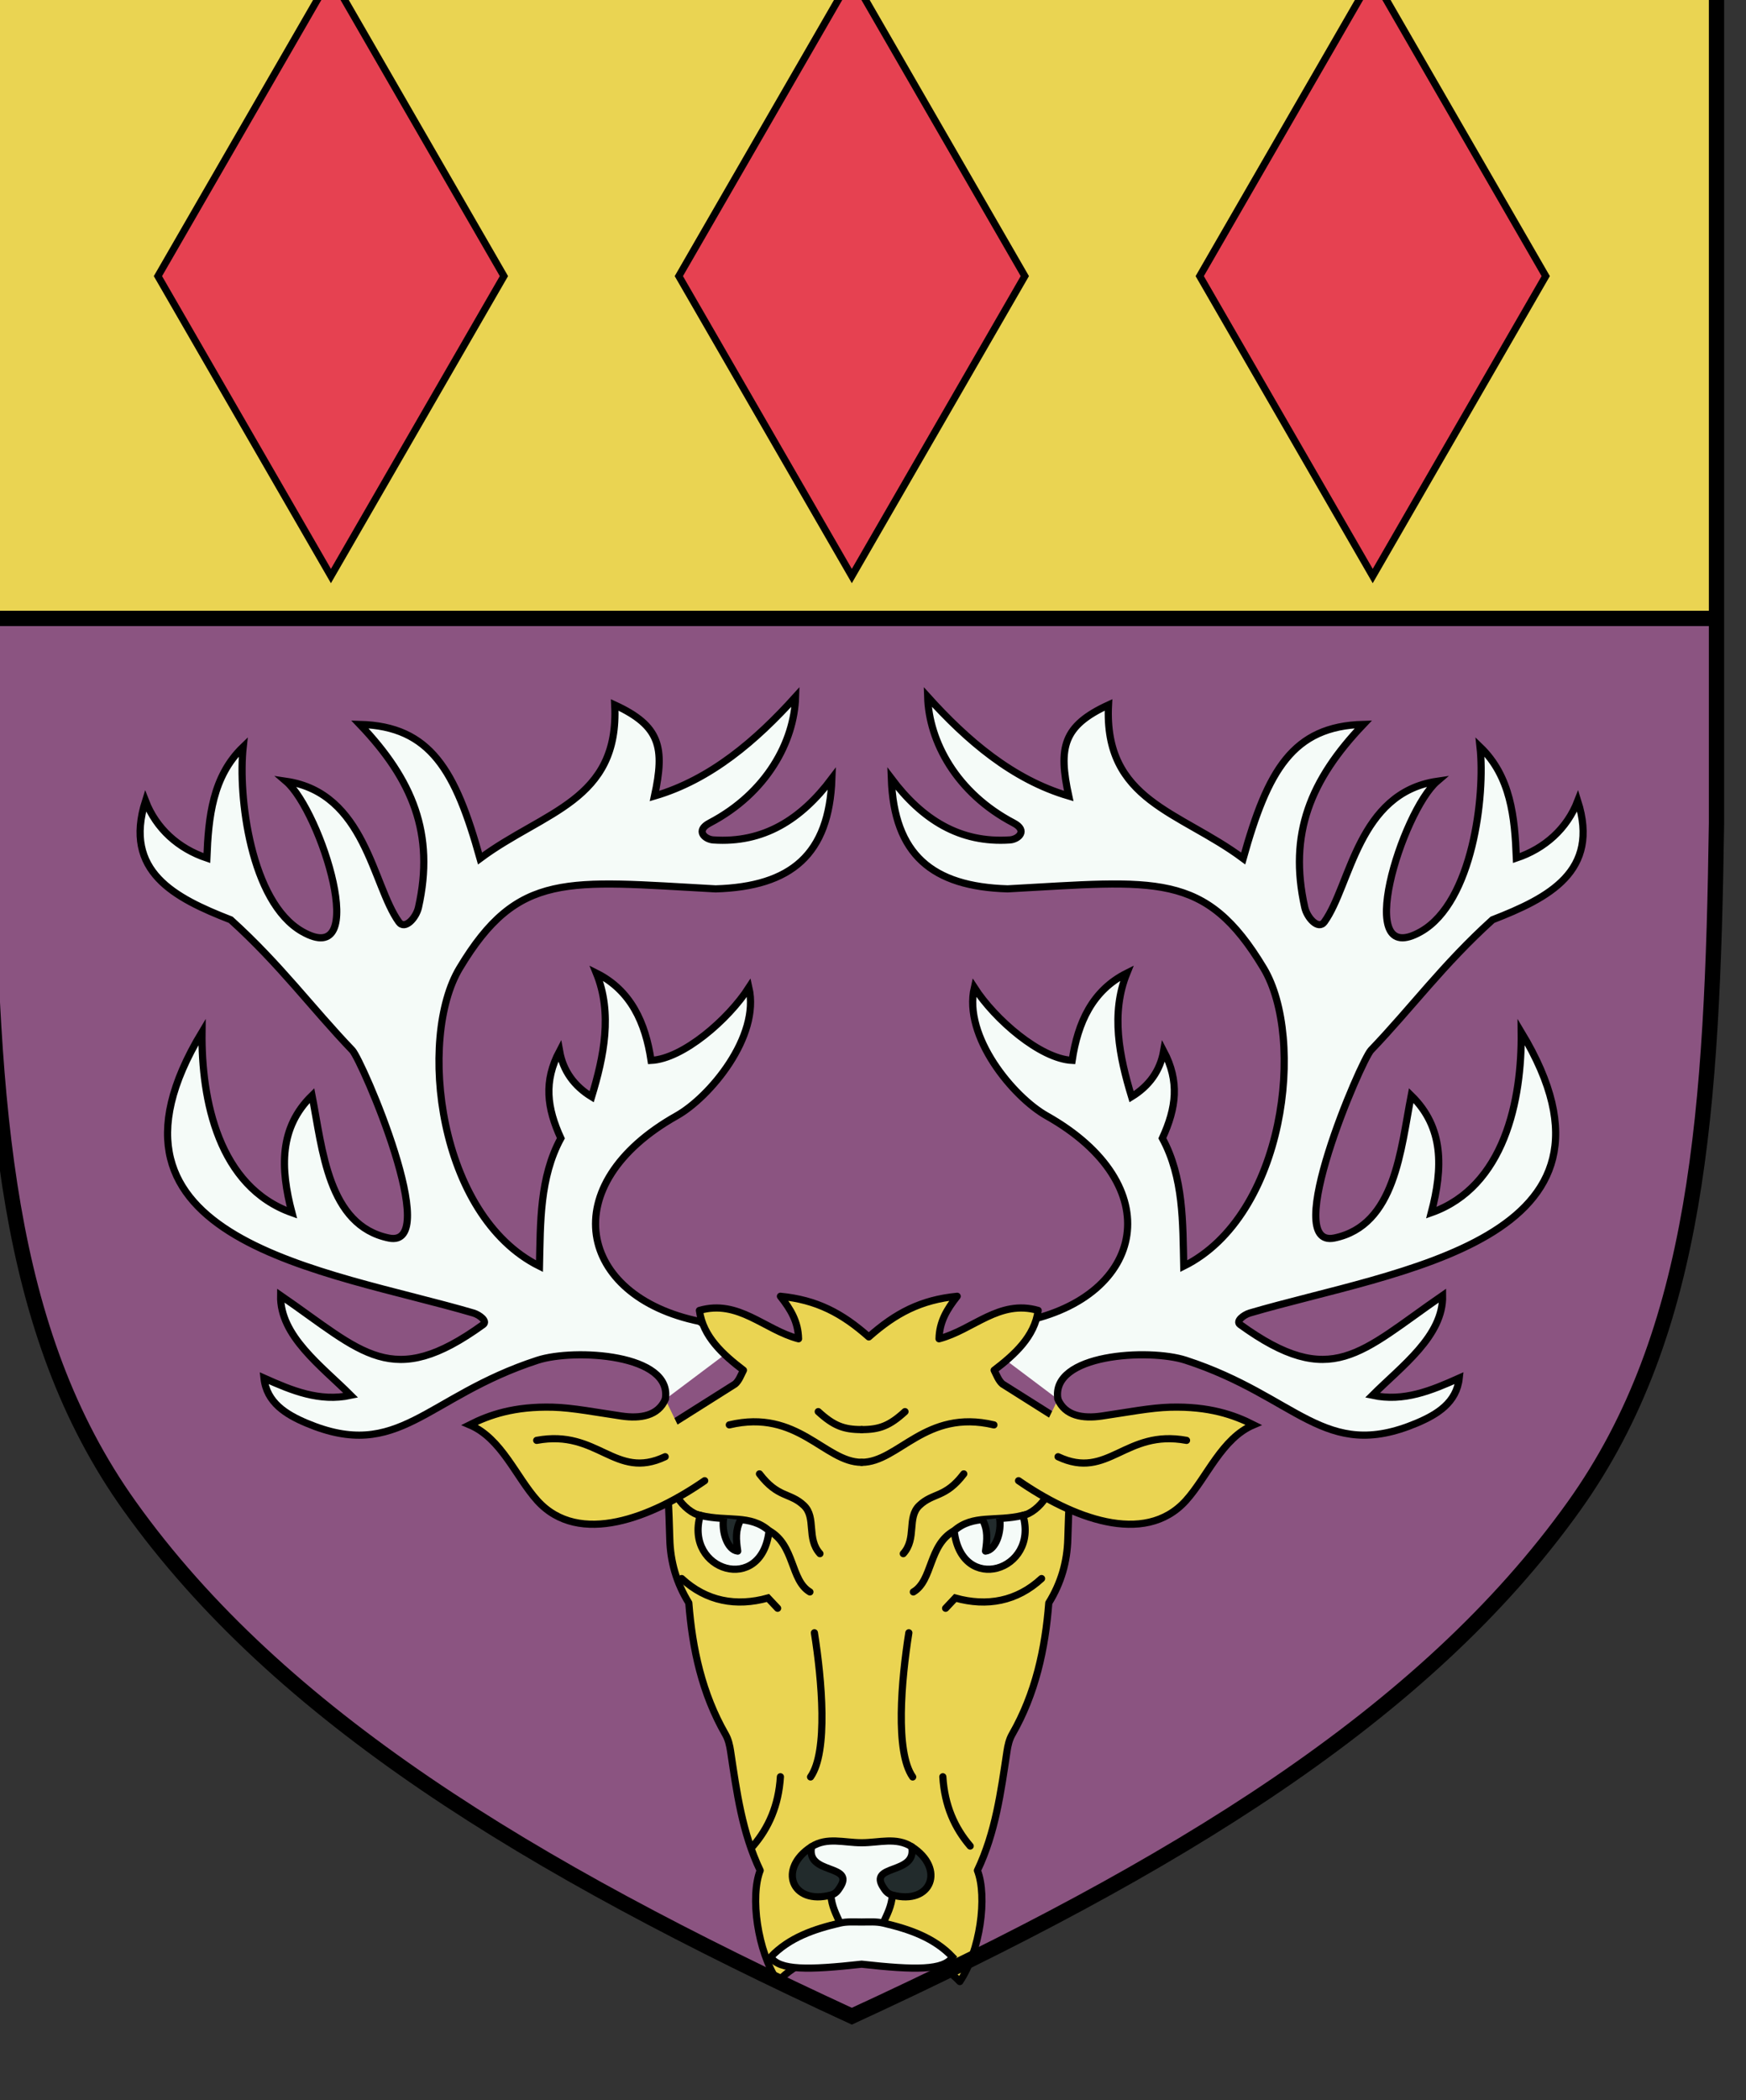
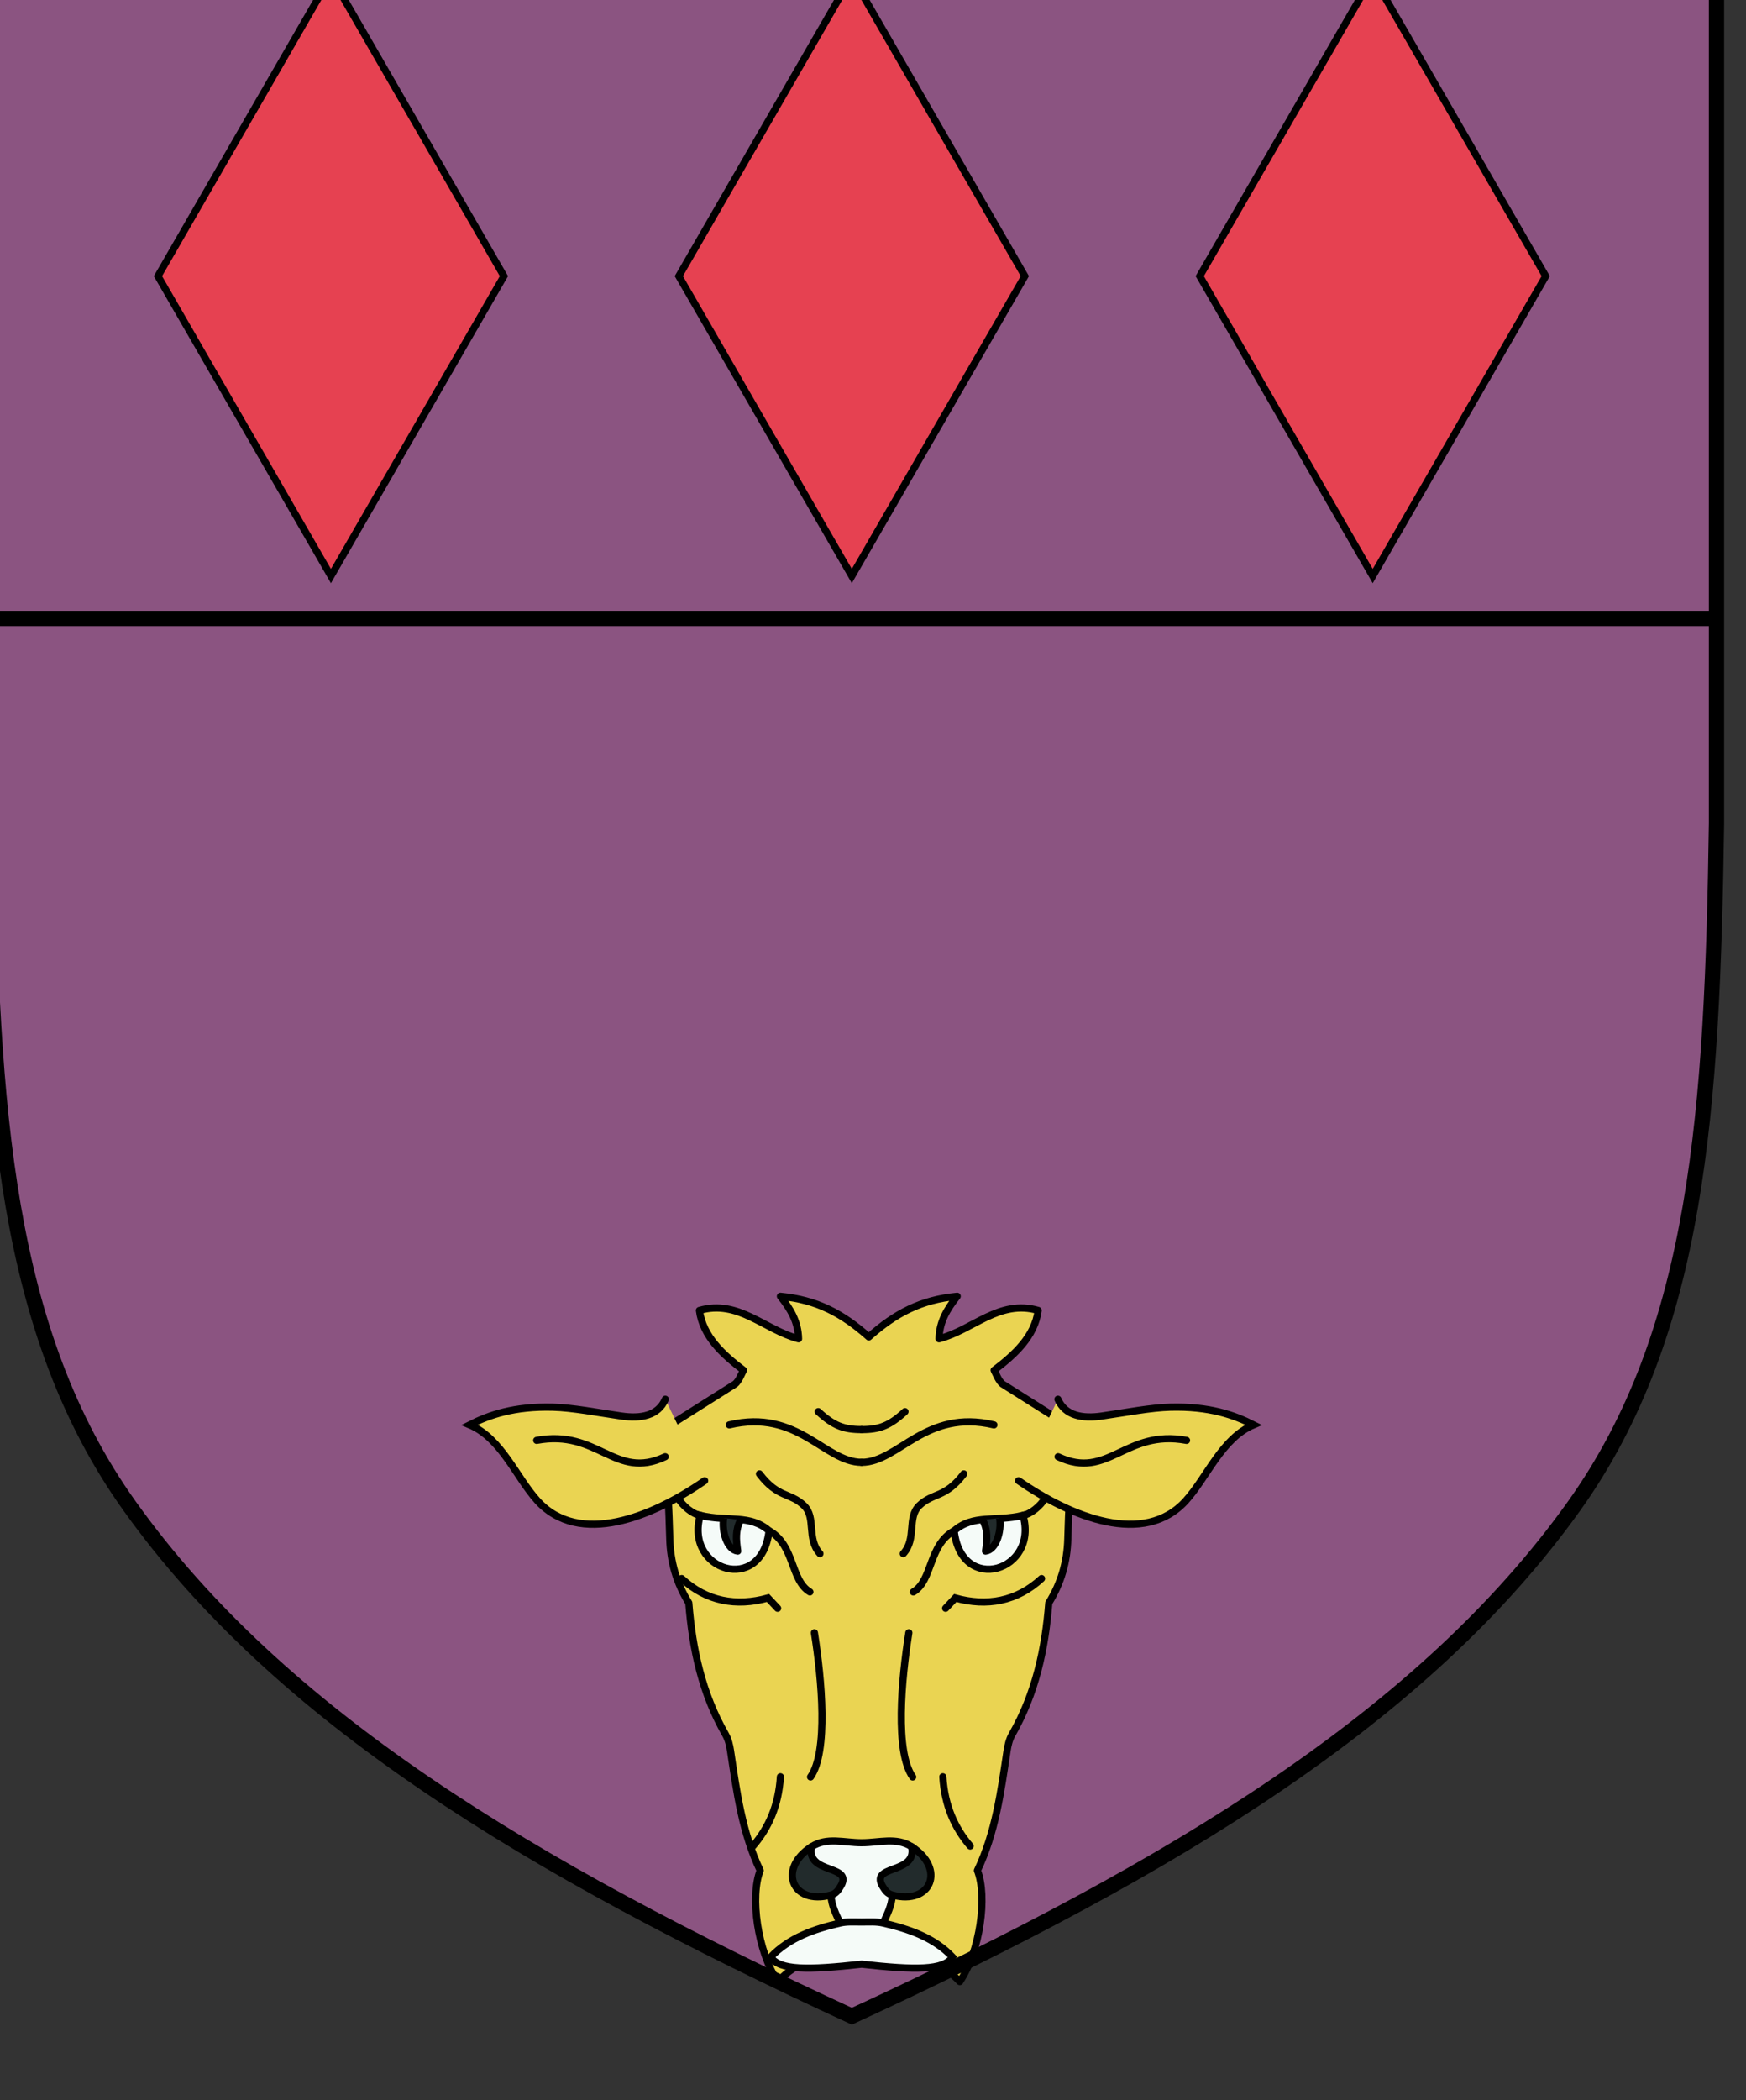
<svg xmlns="http://www.w3.org/2000/svg" xmlns:ns1="http://www.inkscape.org/namespaces/inkscape" xmlns:ns2="http://sodipodi.sourceforge.net/DTD/sodipodi-0.dtd" xmlns:xlink="http://www.w3.org/1999/xlink" width="96.673mm" height="116.206mm" viewBox="0 0 96.673 116.206" version="1.1" id="svg22737" ns1:version="0.92.3 (2405546, 2018-03-11)" ns2:docname="COA Reynard Odo.svg">
  <rect x="0" y="0" width="96.673" height="116.206" fill="#333333" stroke="none" />
  <defs id="defs22731" />
  <ns2:namedview id="base" pagecolor="#ffffff" bordercolor="#666666" borderopacity="1.0" ns1:pageopacity="0.0" ns1:pageshadow="2" ns1:zoom="0.98994949" ns1:cx="70.355989" ns1:cy="317.0773" ns1:document-units="mm" ns1:current-layer="layer1" showgrid="false" fit-margin-top="0" fit-margin-left="0" fit-margin-right="0" fit-margin-bottom="0" ns1:window-width="1920" ns1:window-height="1017" ns1:window-x="-4" ns1:window-y="-4" ns1:window-maximized="1" />
  <g ns1:label="Layer 1" ns1:groupmode="layer" id="layer1" transform="translate(244.128,-219.998)">
    <g transform="matrix(0.282,0,0,0.282,-1684.098,-4967.626)" id="g22697">
      <path id="path5672-4-5-8-6-0" style="display:inline;fill:#8b5481;fill-opacity:1;stroke:none;stroke-width:3;stroke-linecap:butt;stroke-linejoin:miter;stroke-miterlimit:4;stroke-dasharray:none;stroke-opacity:1" d="m 5443.296,18382.847 v 174.51 c -0.814,56.041 -3.534,99.773 -27.958,133.968 -29.422,41.193 -78.436,70.918 -141.813,100.124 -63.377,-29.206 -112.392,-58.931 -141.813,-100.124 -24.424,-34.195 -27.144,-77.927 -27.958,-133.968 v -174.51 z" ns2:nodetypes="ccscsccc" ns1:connector-curvature="0" />
-       <path ns2:nodetypes="ccccc" ns1:connector-curvature="0" id="path1411-6-9-4-2-8-6-7-7-7-8-9-7-2-7-2-1-2" d="m 5103.754,18382.847 v 134.326 h 339.542 v -134.326 z" style="display:inline;opacity:1;fill:#ead452;fill-opacity:1;fill-rule:evenodd;stroke:none;stroke-width:3;stroke-linecap:butt;stroke-linejoin:miter;stroke-miterlimit:4;stroke-dasharray:none;stroke-opacity:1" />
      <g style="display:inline;stroke-width:0.987" transform="matrix(1.013,0,0,1.013,-712.797,106.032)" id="g22347-9">
        <use x="0" y="0" xlink:href="#path22319-3" id="use22334-8" transform="matrix(-1,0,0,1,11822.791,-0.004)" width="100%" height="100%" style="stroke-width:1.389;stroke-miterlimit:4;stroke-dasharray:none" />
-         <path style="fill:#f5fbf8;fill-opacity:1;fill-rule:evenodd;stroke:#000000;stroke-width:1.389;stroke-linecap:butt;stroke-linejoin:miter;stroke-miterlimit:4;stroke-dasharray:none;stroke-opacity:1" d="m 5887.109,18315.788 -7.157,-4.757 c -23.617,-4.838 -28.16,-26.45 -4.405,-39.817 6.431,-3.619 16.206,-15.336 14.004,-24.844 -3.982,6.187 -12.764,13.811 -18.962,14.114 -1.095,-7.284 -3.896,-13.55 -10.607,-16.905 3.179,7.814 1.455,16.17 -0.912,23.948 -3.387,-2.073 -5.535,-5.013 -6.215,-8.867 -3.117,5.888 -2.455,11.023 0.248,16.904 -4.137,7.61 -3.95,16.353 -4.143,24.777 -19.724,-9.789 -23.63,-44.14 -15.484,-57.721 11.32,-18.874 20.782,-16.928 49.624,-15.362 14.661,-0.441 22.014,-6.655 22.539,-21.379 -5.982,7.956 -13.263,12.561 -22.986,11.9 -1.639,-0.111 -3.54,-1.803 -0.713,-3.282 11.083,-5.799 16.412,-15.815 16.655,-24.444 -7.603,8.42 -16.426,16.028 -27.345,19.224 2.032,-9.403 1.143,-13.579 -7.706,-17.65 0.933,18.639 -13.758,20.562 -26.103,29.747 -4.751,-16.979 -9.56,-25.624 -23.302,-25.978 10.258,10.745 14.553,21.234 11.367,35.449 -0.456,2.035 -2.635,4.447 -3.809,2.813 -5.106,-7.113 -6.453,-24.98 -21.855,-27.246 6.738,5.773 16.57,36.796 3.118,29.107 -10.006,-5.719 -12.461,-26.307 -11.426,-35.772 -5.969,5.738 -6.734,13.656 -7.043,21.545 -5.502,-1.833 -9.82,-5.697 -11.895,-11.071 -4.338,13.643 5.578,18.77 16.523,23.027 9.612,8.693 15.637,16.993 23.545,25.25 1.918,2.003 17.641,38.555 7.099,36.391 -11.833,-2.429 -12.851,-17.224 -14.888,-27.608 -6.358,6.208 -6.174,14.026 -3.895,22.705 -14.205,-5.034 -17.575,-21.828 -17.428,-34.999 -24.518,40.637 24.29,46.106 52.617,54.433 1.232,0.381 2.747,1.596 1.875,2.226 -17.739,12.822 -23.279,5.383 -39.258,-5.625 -0.155,7.843 7.94,13.683 13.594,19.336 -6.056,1.3 -11.395,-0.914 -16.816,-3.34 0.5,4.736 4.263,7.047 8.262,8.731 17.956,7.561 23.021,-5.122 44.766,-12.188 7.095,-2.306 26.266,-1.25 24.753,7.564" id="path22319-3" ns1:connector-curvature="0" ns2:nodetypes="ccscccccccsccsscccccsscsccccssccccscccssc" />
        <path ns2:nodetypes="ccccccccccccccccccccccccccccc" ns1:connector-curvature="0" id="path22286-5" transform="matrix(0.926,0,0,0.926,407.389,374.969)" d="m 5926.855,19364.15 c 2.137,2.712 3.722,5.309 3.797,8.893 -7.152,-1.877 -12.589,-8.292 -20.748,-5.93 0.725,5.487 4.995,9.287 9.215,12.506 -0.488,0.948 -0.946,2.221 -1.756,2.887 l -13.109,8.273 c -1.838,6.656 -0.898,10.955 -0.557,24.084 0.126,4.826 1.388,9.231 3.984,13.43 0.751,9.642 2.778,18.972 7.678,27.51 0.609,1.06 0.887,2.299 1.068,3.509 1.287,8.563 2.417,17.04 6.193,24.948 -2.118,5.44 -0.6,16.849 3.688,23.238 3.907,-4.117 9.173,-5.879 14.533,-7.125 1.467,-0.34 3.009,-0.141 4.514,-0.217 1.504,0.07 3.047,-0.123 4.514,0.217 5.361,1.246 10.626,3.008 14.533,7.125 4.288,-6.389 5.806,-17.798 3.688,-23.238 3.776,-7.908 4.906,-16.385 6.193,-24.948 0.182,-1.21 0.46,-2.449 1.068,-3.509 4.9,-8.538 6.928,-17.868 7.68,-27.51 2.596,-4.199 3.855,-8.604 3.981,-13.43 0.342,-13.129 1.282,-17.428 -0.557,-24.084 l -13.107,-8.273 c -0.81,-0.666 -1.27,-1.939 -1.758,-2.887 4.22,-3.219 8.492,-7.019 9.217,-12.506 -8.159,-2.362 -13.595,4.053 -20.748,5.93 0.075,-3.584 1.662,-6.181 3.799,-8.893 -7.61,0.737 -12.916,3.549 -18.502,8.502 -5.586,-4.953 -10.89,-7.765 -18.5,-8.502 z" style="fill:#ead452;fill-opacity:1;fill-rule:evenodd;stroke:#000000;stroke-width:1.5;stroke-linecap:butt;stroke-linejoin:round;stroke-miterlimit:4;stroke-dasharray:none;stroke-opacity:1" />
        <use x="0" y="0" xlink:href="#path22288-7" id="use22332-5" transform="matrix(-1,0,0,1,11822.793,-9.2154278e-4)" width="100%" height="100%" style="stroke-width:1.389;stroke-miterlimit:4;stroke-dasharray:none" />
        <path style="fill:#ead452;fill-opacity:1;fill-rule:evenodd;stroke:#000000;stroke-width:1.389;stroke-linecap:round;stroke-linejoin:miter;stroke-miterlimit:4;stroke-dasharray:none;stroke-opacity:1" d="m 5873.347,18326.121 c -1.394,3.227 -4.821,3.784 -8.489,3.25 -4.879,-0.711 -9.469,-1.613 -13.281,-1.714 -7.503,-0.198 -12.331,1.485 -16.155,3.417 6.178,2.615 9.008,10.133 13.129,14.686 8.109,8.96 22.268,3.172 32.427,-3.862" id="path22288-7" ns1:connector-curvature="0" ns2:nodetypes="csscsc" />
        <path style="fill:#f5fbf8;fill-opacity:1;fill-rule:evenodd;stroke:#000000;stroke-width:1.389;stroke-linecap:round;stroke-linejoin:miter;stroke-miterlimit:4;stroke-dasharray:none;stroke-opacity:1" d="m 5880.118,18348.61 c -3.102,10.78 11.95,15.453 13.341,2.983 -3.677,-3.225 -7.976,-1.7 -13.341,-2.983 z" id="path22306-0" ns1:connector-curvature="0" ns2:nodetypes="ccc" />
        <path ns2:nodetypes="ccccccccc" ns1:connector-curvature="0" d="m 5907.219,18427.579 c -0.751,-1.668 -1.615,-3.233 -1.786,-5.428 l -5.567,-6.534 1.839,-2.83 c 2.98,-1.902 6.263,-0.764 9.693,-0.764 3.43,0 6.713,-1.134 9.693,0.764 l 1.839,2.83 -5.567,6.534 c -0.171,2.195 -1.035,3.76 -1.786,5.428" style="fill:#f5fbf8;fill-opacity:1;fill-rule:evenodd;stroke:#000000;stroke-width:1.389;stroke-linecap:round;stroke-linejoin:miter;stroke-miterlimit:4;stroke-dasharray:none;stroke-opacity:1" id="path22591" />
        <path ns2:nodetypes="cccc" ns1:connector-curvature="0" d="m 5921.09,18412.787 c 1.164,5.546 -8.619,3.277 -5.44,7.962 0.307,0.453 0.686,1.14 1.711,1.402 7.586,2.019 10.352,-5.137 3.729,-9.364 z" style="fill:#222b2c;fill-opacity:1;fill-rule:evenodd;stroke:#000000;stroke-width:1.389;stroke-linecap:round;stroke-linejoin:round;stroke-miterlimit:4;stroke-dasharray:none;stroke-opacity:1" id="path22648" />
        <path ns2:nodetypes="cccc" ns1:connector-curvature="0" d="m 5901.704,18412.787 c -1.164,5.546 8.619,3.277 5.44,7.962 -0.307,0.453 -0.686,1.14 -1.711,1.402 -7.586,2.019 -10.352,-5.137 -3.729,-9.364 z" style="fill:#222b2c;fill-opacity:1;fill-rule:evenodd;stroke:#000000;stroke-width:1.389;stroke-linecap:round;stroke-linejoin:round;stroke-miterlimit:4;stroke-dasharray:none;stroke-opacity:1" id="path22654" />
        <path ns1:connector-curvature="0" d="m 5876.52,18360.849 c 4.777,4.419 10.577,5.478 16.723,3.763 l 1.875,1.992 m -4.766,46.055 c 3.004,-3.493 4.956,-7.823 5.304,-13.42 m 5.842,0.04 c 3.447,-4.902 2.191,-18.8 0.746,-27.926 m -53.824,-37.27 c 11.931,-2.215 15.16,7.773 24.902,3.164 m 18.274,3.323 c 3.595,4.727 5.93,3.569 8.618,6.132 2.45,2.336 0.445,6.393 3.107,9.321 m -23.202,-7.415 c -1.471,-0.236 -3.331,-1.756 -4.35,-3.398 m 17.691,6.381 c 5.01,2.752 4.114,9.602 7.913,11.849 m 1.616,-34.928 c 2.996,2.749 4.957,3.481 8.409,3.481 m -25.645,-0.911 c 13.284,-3.159 18.464,7.251 25.645,7.251" style="fill:none;fill-rule:evenodd;stroke:#000000;stroke-width:1.389;stroke-linecap:round;stroke-linejoin:miter;stroke-miterlimit:4;stroke-dasharray:none;stroke-opacity:1" id="path22314-1" />
        <path style="fill:#222b2c;fill-opacity:1;fill-rule:evenodd;stroke:#000000;stroke-width:1.389;stroke-linecap:butt;stroke-linejoin:round;stroke-miterlimit:4;stroke-dasharray:none;stroke-opacity:1" d="m 5884.658,18349.114 c -0.444,2.674 0.728,6.201 2.724,6.416 -0.332,-2.243 -0.471,-4.084 0.556,-6.035" id="path22317-7" ns1:connector-curvature="0" ns2:nodetypes="ccc" />
        <use x="0" y="0" xlink:href="#path22306-0" id="use22328-8" transform="matrix(-1,0,0,1,11822.794,0)" width="100%" height="100%" style="stroke-width:1.389;stroke-miterlimit:4;stroke-dasharray:none" />
        <use x="0" y="0" xlink:href="#path22317-7" id="use22330-2" transform="matrix(-1,0,0,1,11822.794,0)" width="100%" height="100%" style="stroke-width:1.389;stroke-miterlimit:4;stroke-dasharray:none" />
        <path ns2:nodetypes="csccccc" ns1:connector-curvature="0" d="m 5915.575,18427.578 c -1.358,-0.315 -2.784,-0.203 -4.178,-0.201 -1.395,0 -2.82,-0.114 -4.178,0.201 -4.963,1.153 -9.838,2.785 -13.455,6.596 1.737,2.588 7.184,2.533 17.633,1.374 10.45,1.159 15.897,1.214 17.633,-1.374 -3.617,-3.811 -8.493,-5.443 -13.455,-6.596 z" style="fill:#f5fbf8;fill-opacity:1;fill-rule:evenodd;stroke:#000000;stroke-width:1.389;stroke-linecap:butt;stroke-linejoin:miter;stroke-miterlimit:4;stroke-dasharray:none;stroke-opacity:1" id="use22636" />
        <use height="100%" width="100%" transform="matrix(-1,0,0,1,11822.794,0.002)" id="use22672" xlink:href="#path22314-1" y="0" x="0" />
      </g>
      <path ns1:connector-curvature="0" ns2:nodetypes="ccscsccc" d="m 5443.296,18382.847 v 174.51 c -0.814,56.041 -3.534,99.773 -27.958,133.968 -29.422,41.193 -78.436,70.918 -141.813,100.124 -63.377,-29.206 -112.392,-58.931 -141.813,-100.124 -24.424,-34.195 -27.144,-77.927 -27.958,-133.968 v -174.51 z" style="display:inline;fill:none;fill-opacity:1;stroke:#000000;stroke-width:3;stroke-linecap:butt;stroke-linejoin:miter;stroke-miterlimit:4;stroke-dasharray:none;stroke-opacity:1" id="use22507" />
      <path ns1:connector-curvature="0" id="path22560" d="m 5103.754,18517.173 h 339.542" style="fill:none;fill-rule:evenodd;stroke:#000000;stroke-width:3;stroke-linecap:butt;stroke-linejoin:miter;stroke-miterlimit:4;stroke-dasharray:none;stroke-opacity:1" />
      <path id="use20936-9-5-8" style="display:inline;fill:#e64151;fill-opacity:1;fill-rule:evenodd;stroke:#000000;stroke-width:1.406;stroke-linecap:butt;stroke-linejoin:miter;stroke-miterlimit:4;stroke-dasharray:none;stroke-opacity:1" d="m 5273.525,18508.86 -33.966,-58.851 33.966,-58.849 33.966,58.849 z" ns1:connector-curvature="0" ns2:nodetypes="ccccc" />
      <use height="100%" width="100%" transform="translate(-102.274)" id="use22581" xlink:href="#use20936-9-5-8" y="0" x="0" />
      <use x="0" y="0" xlink:href="#use20936-9-5-8" id="use22583" transform="translate(102.274)" width="100%" height="100%" />
    </g>
  </g>
</svg>